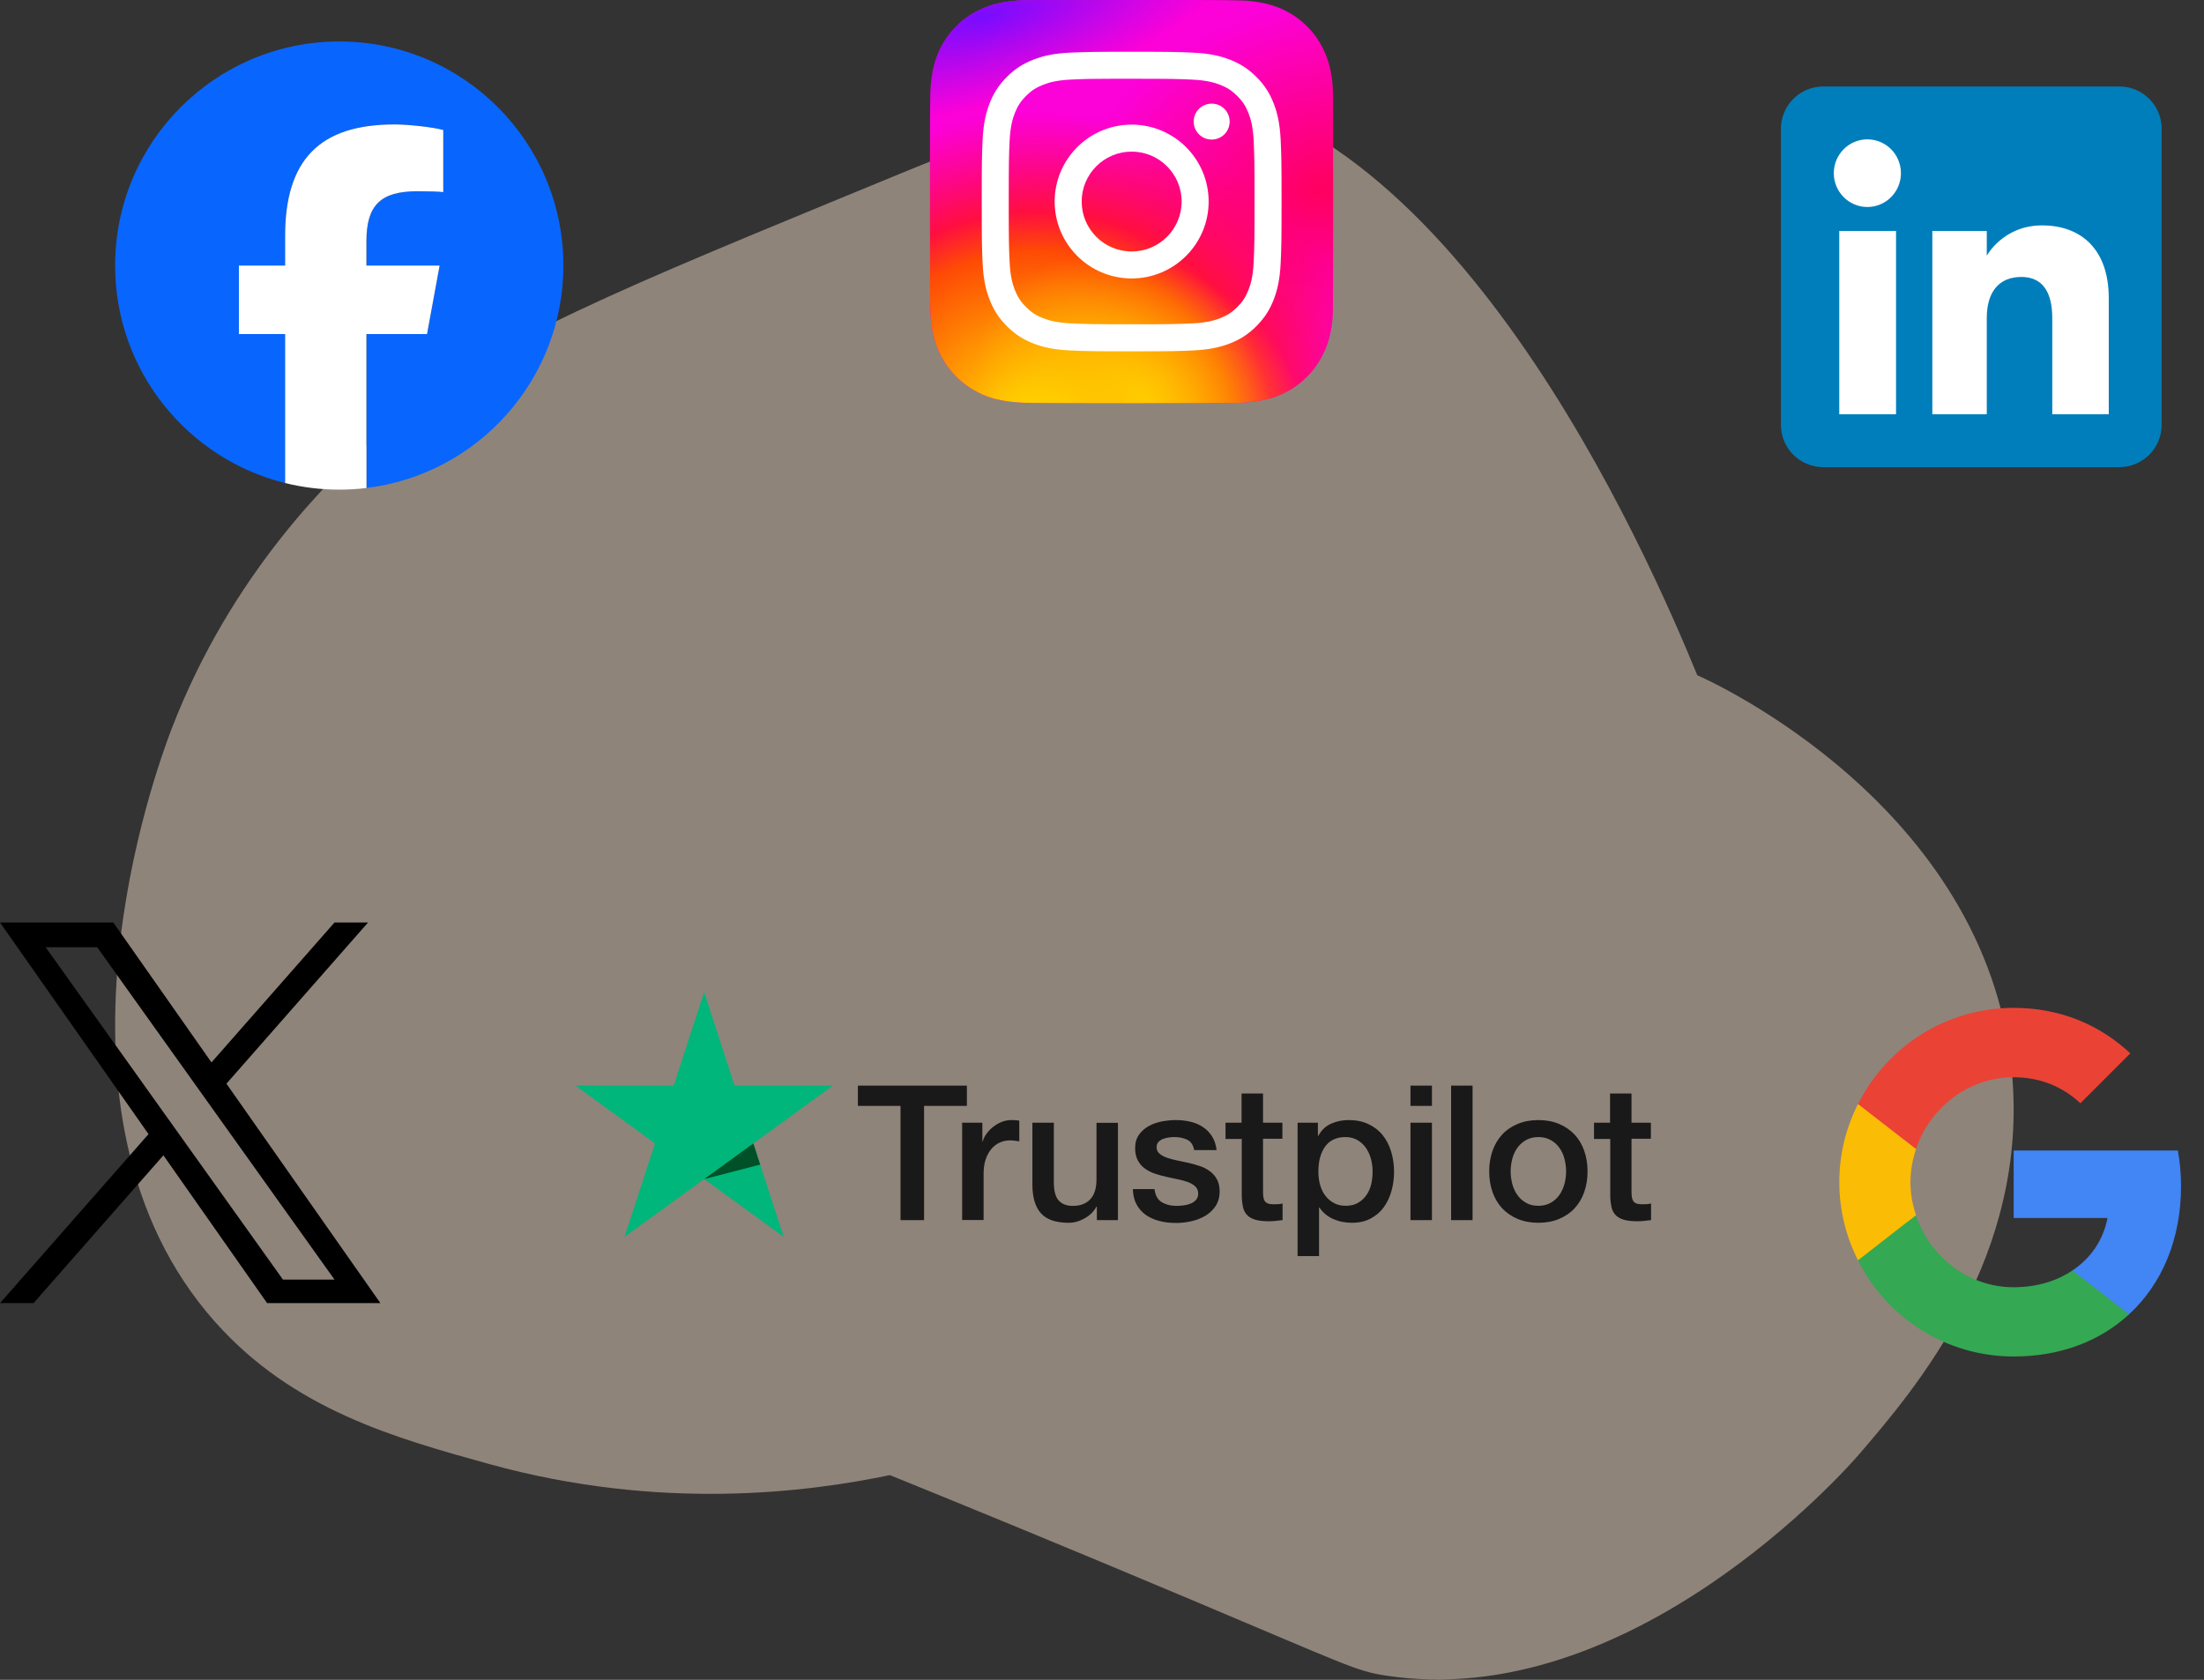
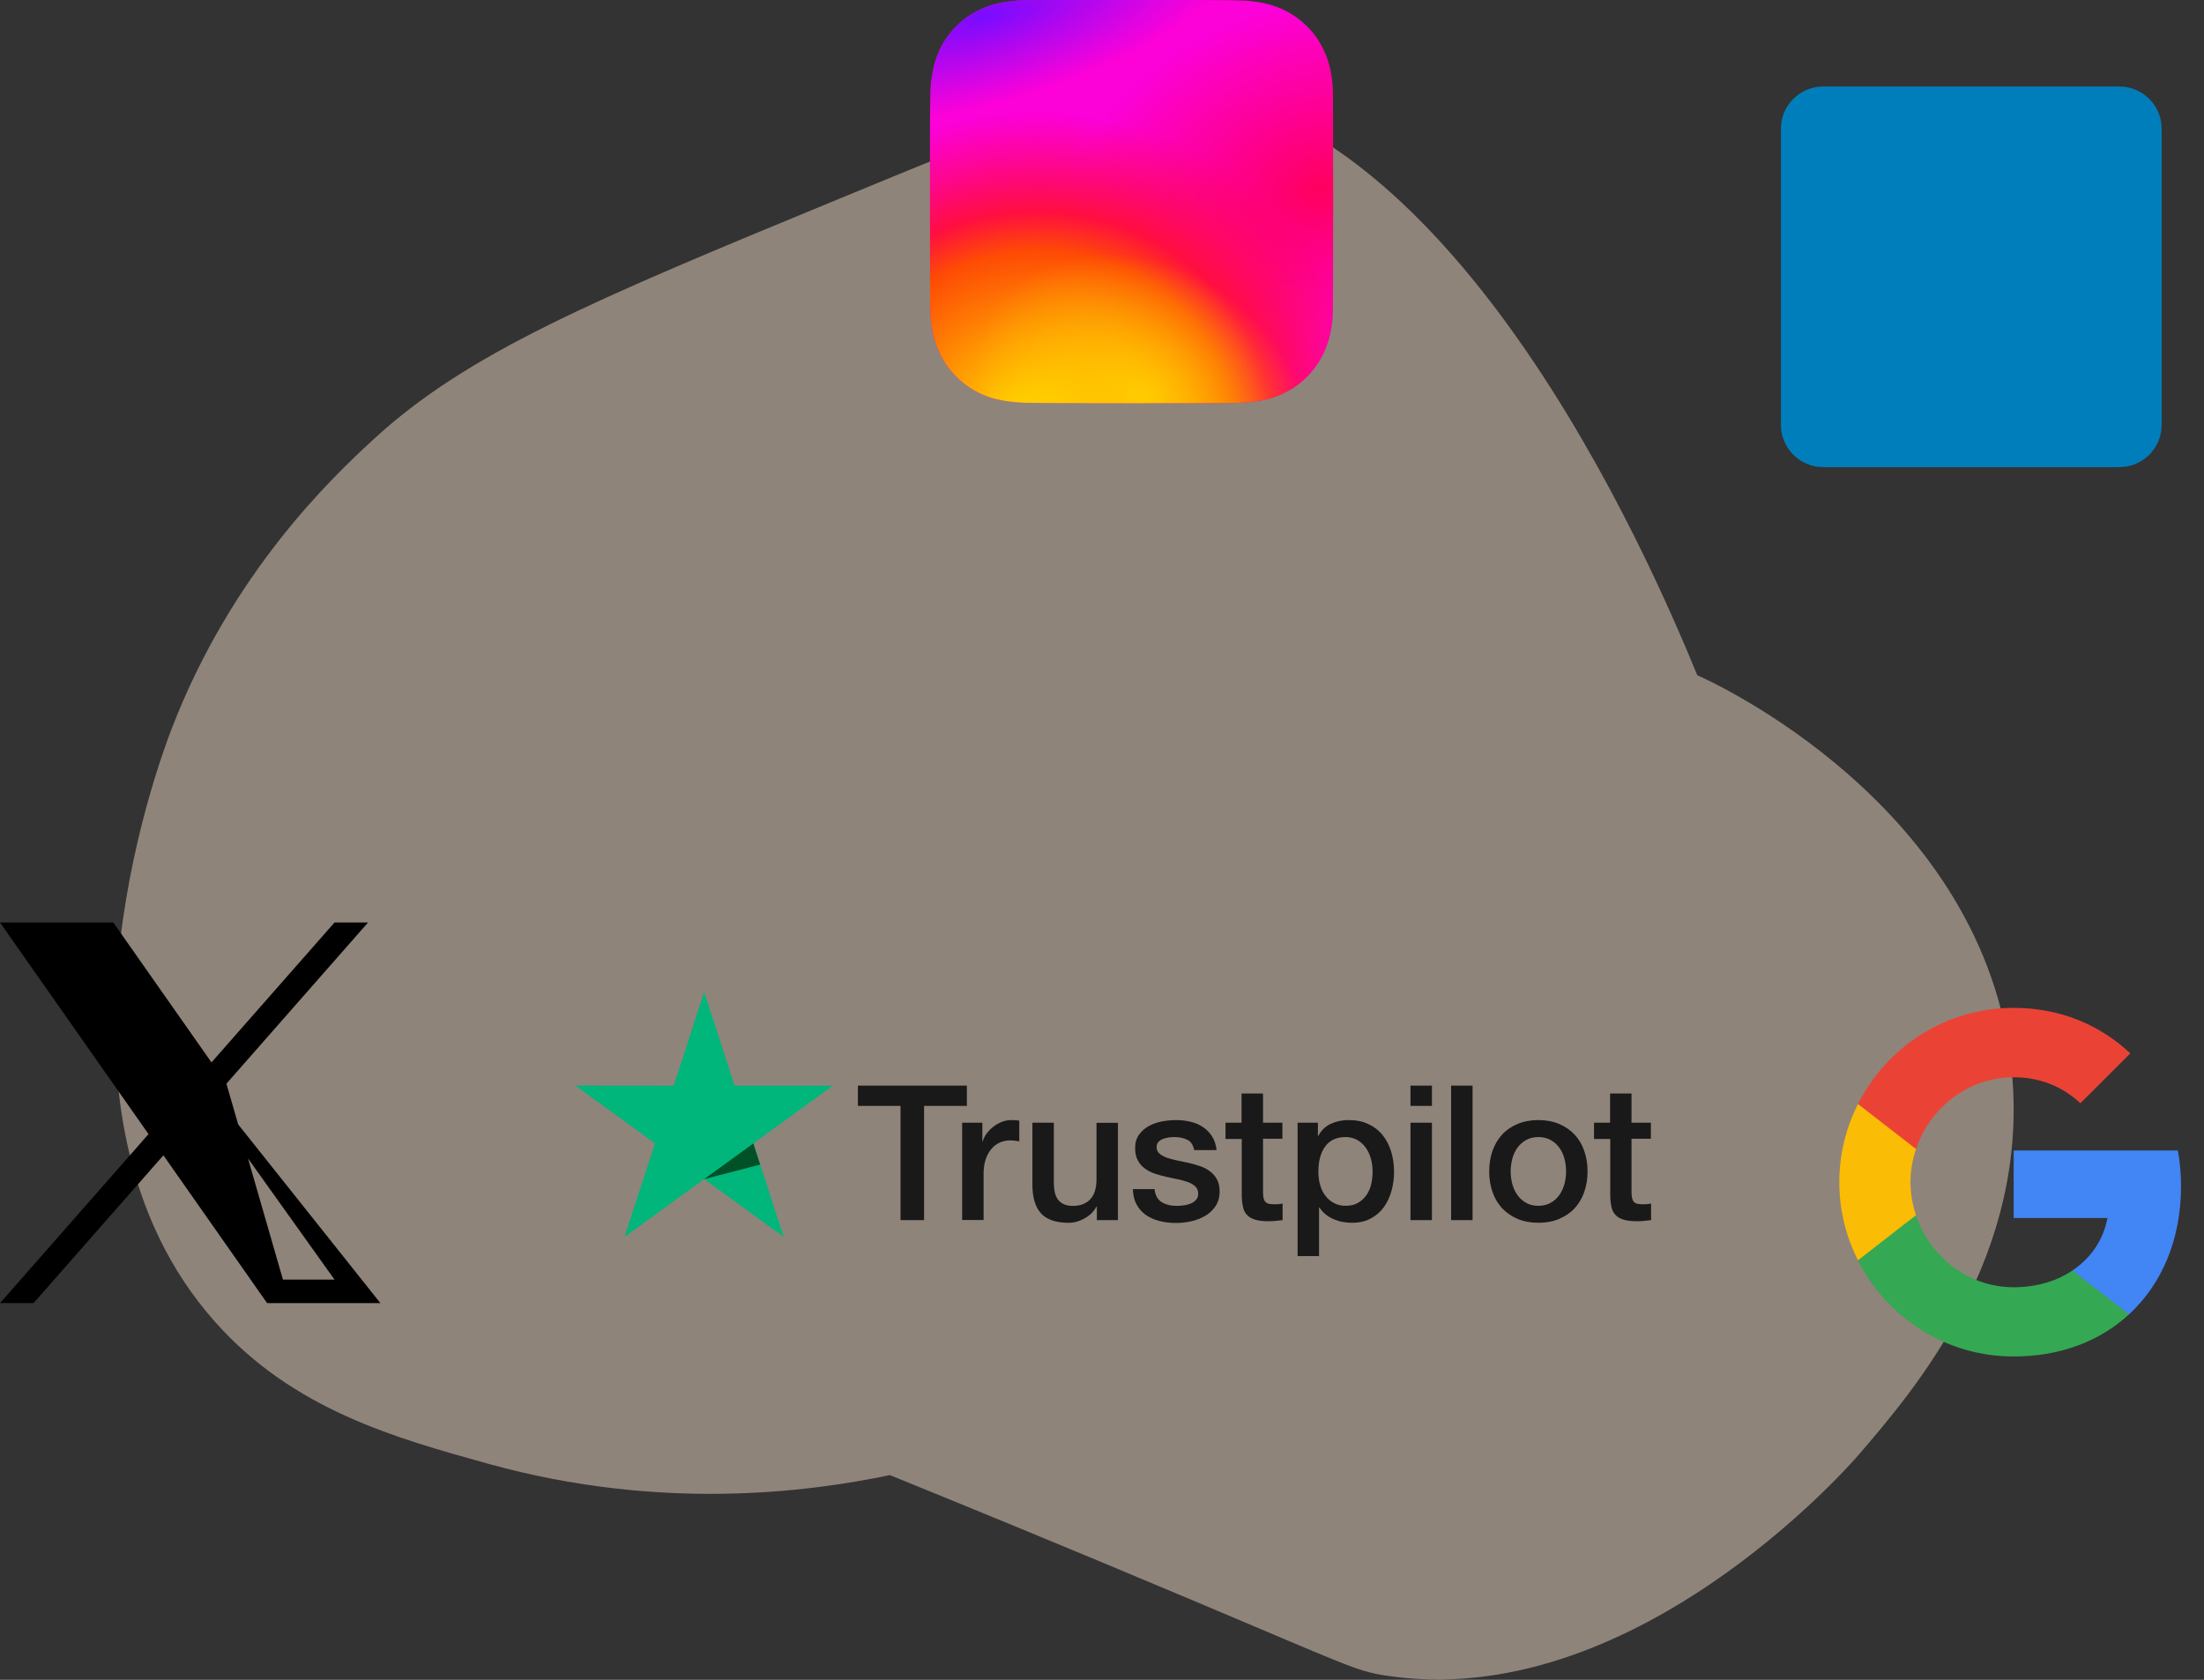
<svg xmlns="http://www.w3.org/2000/svg" width="100%" height="100%" viewBox="0 0 4586 3496" version="1.1" xml:space="preserve" style="fill-rule:evenodd;clip-rule:evenodd;stroke-linejoin:round;stroke-miterlimit:2;">
  <rect x="0" y="0" width="4586" height="3496" fill="#333333" stroke="none" />
  <path d="M776.63,914.833C691.497,993.342 482.664,1190.48 356.939,1517.33C325.976,1597.83 60.839,2316.52 447.701,2751.3C610.201,2933.93 822.043,2992.62 1017.37,3046.75C1375.3,3145.93 1683.48,3105.14 1851.6,3069.93C1991.62,3126.74 2209.36,3215.84 2477.27,3328.7C2804.49,3466.53 2821.33,3477.53 2882.8,3487.04C3393.11,3565.95 3842.87,3056.29 3867.66,3027.45C3984.36,2891.64 4223.7,2613.12 4185.95,2227.97C4131.78,1675.1 3556.97,1416.26 3531.65,1405.33C3430.21,1157.6 3012.79,196.3 2409.04,180.054C2318.73,177.625 2126.55,256.858 1742.17,415.325C1231.11,626.025 971.597,735.042 776.63,914.833" style="fill:rgb(251,227,204);fill-opacity:0.46;fill-rule:nonzero;" />
  <clipPath id="_clip1">
-     <rect x="239.584" y="86.348" width="932.67" height="932.67" />
-   </clipPath>
+     </clipPath>
  <g clip-path="url(#_clip1)">
    <g id="g17">
      <g id="g19">
        <g id="g21">
          <g id="g27">
            <path id="path29" d="M1172.25,552.683C1172.25,295.134 963.468,86.348 705.919,86.348C448.37,86.348 239.584,295.134 239.584,552.683C239.584,771.385 390.145,954.891 593.264,1005.28L593.264,695.188L497.102,695.188L497.102,552.683L593.264,552.683L593.264,491.278C593.264,332.552 665.094,258.983 820.925,258.983C850.468,258.983 901.446,264.775 922.3,270.569L922.3,399.751C911.293,398.593 892.177,398.013 868.425,398.013C791.96,398.013 762.415,426.978 762.415,502.285L762.415,552.683L914.736,552.683L888.569,695.188L762.415,695.188L762.415,1015.6C993.317,987.714 1172.25,791.107 1172.25,552.683" style="fill:rgb(8,102,255);fill-rule:nonzero;" />
          </g>
          <g id="g31">
            <path id="path33" d="M888.568,695.188L914.737,552.684L762.415,552.684L762.415,502.284C762.415,426.977 791.959,398.014 868.425,398.014C892.176,398.014 911.292,398.592 922.299,399.75L922.299,270.57C901.445,264.776 850.467,258.982 820.924,258.982C665.095,258.982 593.263,332.553 593.263,491.279L593.263,552.684L497.101,552.684L497.101,695.188L593.263,695.188L593.263,1005.29C629.344,1014.24 667.07,1019.02 705.918,1019.02C725.045,1019.02 743.893,1017.84 762.415,1015.6L762.415,695.188L888.568,695.188Z" style="fill:white;fill-rule:nonzero;" />
          </g>
        </g>
      </g>
    </g>
  </g>
  <clipPath id="_clip2">
    <rect x="1935.03" y="0" width="839.018" height="839.018" />
  </clipPath>
  <g clip-path="url(#_clip2)">
    <g id="Layer-1">
      <path d="M2354.68,-0C2179.54,-0 2128.32,0.181 2118.36,1.007C2082.42,3.995 2060.05,9.656 2035.69,21.79C2016.91,31.117 2002.1,41.928 1987.48,57.084C1960.87,84.722 1944.73,118.724 1938.89,159.143C1936.06,178.765 1935.23,182.766 1935.06,282.992C1935,316.401 1935.06,360.369 1935.06,419.344C1935.06,594.391 1935.26,645.576 1936.09,655.516C1939,690.499 1944.48,712.509 1956.1,736.585C1978.3,782.67 2020.69,817.266 2070.63,830.175C2087.93,834.629 2107.03,837.082 2131.55,838.243C2141.94,838.695 2247.83,839.018 2353.78,839.018C2459.74,839.018 2565.69,838.889 2575.82,838.373C2604.21,837.036 2620.7,834.823 2638.93,830.111C2689.2,817.137 2730.82,783.057 2753.47,736.326C2764.86,712.832 2770.63,689.983 2773.24,656.826C2773.81,649.597 2774.05,534.338 2774.05,419.235C2774.05,304.112 2773.79,189.066 2773.22,181.837C2770.58,148.144 2764.8,125.489 2753.05,101.542C2743.4,81.94 2732.69,67.301 2717.14,52.333C2689.38,25.818 2655.44,9.682 2615,3.847C2595.4,1.013 2591.49,0.174 2491.22,-0L2354.68,-0Z" style="fill:url(#_Radial3);fill-rule:nonzero;" />
      <path d="M2354.68,-0C2179.54,-0 2128.32,0.181 2118.36,1.007C2082.42,3.995 2060.05,9.656 2035.69,21.79C2016.91,31.117 2002.1,41.928 1987.48,57.084C1960.87,84.722 1944.73,118.724 1938.89,159.143C1936.06,178.765 1935.23,182.766 1935.06,282.992C1935,316.401 1935.06,360.369 1935.06,419.344C1935.06,594.391 1935.26,645.576 1936.09,655.516C1939,690.499 1944.48,712.509 1956.1,736.585C1978.3,782.67 2020.69,817.266 2070.63,830.175C2087.93,834.629 2107.03,837.082 2131.55,838.243C2141.94,838.695 2247.83,839.018 2353.78,839.018C2459.74,839.018 2565.69,838.889 2575.82,838.373C2604.21,837.036 2620.7,834.823 2638.93,830.111C2689.2,817.137 2730.82,783.057 2753.47,736.326C2764.86,712.832 2770.63,689.983 2773.24,656.826C2773.81,649.597 2774.05,534.338 2774.05,419.235C2774.05,304.112 2773.79,189.066 2773.22,181.837C2770.58,148.144 2764.8,125.489 2753.05,101.542C2743.4,81.94 2732.69,67.301 2717.14,52.333C2689.38,25.818 2655.44,9.682 2615,3.847C2595.4,1.013 2591.49,0.174 2491.22,-0L2354.68,-0Z" style="fill:url(#_Radial4);fill-rule:nonzero;" />
      <path d="M2354.68,-0C2179.54,-0 2128.32,0.181 2118.36,1.007C2082.42,3.995 2060.05,9.656 2035.69,21.79C2016.91,31.117 2002.1,41.928 1987.48,57.084C1960.87,84.722 1944.73,118.724 1938.89,159.143C1936.06,178.765 1935.23,182.766 1935.06,282.992C1935,316.401 1935.06,360.369 1935.06,419.344C1935.06,594.391 1935.26,645.576 1936.09,655.516C1939,690.499 1944.48,712.509 1956.1,736.585C1978.3,782.67 2020.69,817.266 2070.63,830.175C2087.93,834.629 2107.03,837.082 2131.55,838.243C2141.94,838.695 2247.83,839.018 2353.78,839.018C2459.74,839.018 2565.69,838.889 2575.82,838.373C2604.21,837.036 2620.7,834.823 2638.93,830.111C2689.2,817.137 2730.82,783.057 2753.47,736.326C2764.86,712.832 2770.63,689.983 2773.24,656.826C2773.81,649.597 2774.05,534.338 2774.05,419.235C2774.05,304.112 2773.79,189.066 2773.22,181.837C2770.58,148.144 2764.8,125.489 2753.05,101.542C2743.4,81.94 2732.69,67.301 2717.14,52.333C2689.38,25.818 2655.44,9.682 2615,3.847C2595.4,1.013 2591.49,0.174 2491.22,-0L2354.68,-0Z" style="fill:url(#_Radial5);fill-rule:nonzero;" />
      <path d="M2354.68,-0C2179.54,-0 2128.32,0.181 2118.36,1.007C2082.42,3.995 2060.05,9.656 2035.69,21.79C2016.91,31.117 2002.1,41.928 1987.48,57.084C1960.87,84.722 1944.73,118.724 1938.89,159.143C1936.06,178.765 1935.23,182.766 1935.06,282.992C1935,316.401 1935.06,360.369 1935.06,419.344C1935.06,594.391 1935.26,645.576 1936.09,655.516C1939,690.499 1944.48,712.509 1956.1,736.585C1978.3,782.67 2020.69,817.266 2070.63,830.175C2087.93,834.629 2107.03,837.082 2131.55,838.243C2141.94,838.695 2247.83,839.018 2353.78,839.018C2459.74,839.018 2565.69,838.889 2575.82,838.373C2604.21,837.036 2620.7,834.823 2638.93,830.111C2689.2,817.137 2730.82,783.057 2753.47,736.326C2764.86,712.832 2770.63,689.983 2773.24,656.826C2773.81,649.597 2774.05,534.338 2774.05,419.235C2774.05,304.112 2773.79,189.066 2773.22,181.837C2770.58,148.144 2764.8,125.489 2753.05,101.542C2743.4,81.94 2732.69,67.301 2717.14,52.333C2689.38,25.818 2655.44,9.682 2615,3.847C2595.4,1.013 2591.49,0.174 2491.22,-0L2354.68,-0Z" style="fill:url(#_Radial6);fill-rule:nonzero;" />
-       <path d="M2354.71,107.732C2269.99,107.732 2259.36,108.102 2226.08,109.615C2192.87,111.134 2170.2,116.388 2150.37,124.097C2129.85,132.059 2112.45,142.709 2095.11,160.042C2077.76,177.369 2067.1,194.76 2059.1,215.256C2051.37,235.083 2046.11,257.741 2044.61,290.913C2043.12,324.164 2042.73,334.795 2042.73,419.453C2042.73,504.112 2043.11,514.703 2044.62,547.954C2046.14,581.139 2051.4,603.791 2059.11,623.611C2067.08,644.113 2077.74,661.505 2095.09,678.831C2112.42,696.171 2129.83,706.847 2150.33,714.809C2170.18,722.518 2192.85,727.772 2226.06,729.292C2259.33,730.804 2269.96,731.175 2354.67,731.175C2439.4,731.175 2450,730.804 2483.28,729.291C2516.49,727.772 2539.18,722.518 2559.03,714.809C2579.54,706.847 2596.92,696.171 2614.25,678.831C2631.6,661.505 2642.26,644.113 2650.26,623.618C2657.92,603.791 2663.19,581.133 2664.75,547.96C2666.24,514.71 2666.63,504.111 2666.63,419.453C2666.63,334.794 2666.24,324.17 2664.75,290.92C2663.19,257.734 2657.92,235.083 2650.26,215.263C2642.26,194.76 2631.6,177.369 2614.25,160.042C2596.9,142.703 2579.55,132.052 2559.01,124.097C2539.12,116.388 2516.44,111.134 2483.23,109.615C2449.95,108.102 2439.36,107.732 2354.61,107.732L2354.71,107.732ZM2326.73,163.906C2335.03,163.893 2344.3,163.906 2354.71,163.906C2438,163.906 2447.88,164.205 2480.77,165.699C2511.18,167.089 2527.69,172.167 2538.69,176.434C2553.24,182.083 2563.62,188.838 2574.53,199.748C2585.45,210.658 2592.21,221.049 2597.88,235.596C2602.15,246.571 2607.24,263.066 2608.62,293.459C2610.12,326.32 2610.44,336.191 2610.44,419.382C2610.44,502.572 2610.12,512.444 2608.62,545.304C2607.23,575.697 2602.15,592.192 2597.88,603.167C2592.22,617.714 2585.45,628.073 2574.53,638.976C2563.62,649.887 2553.25,656.641 2538.69,662.29C2527.7,666.577 2511.18,671.642 2480.77,673.032C2447.88,674.525 2438,674.85 2354.71,674.85C2271.41,674.85 2261.54,674.525 2228.66,673.032C2198.24,671.629 2181.73,666.551 2170.73,662.284C2156.17,656.634 2145.77,649.88 2134.86,638.97C2123.94,628.06 2117.18,617.695 2111.51,603.141C2107.24,592.166 2102.15,575.671 2100.77,545.278C2099.27,512.417 2098.97,502.546 2098.97,419.304C2098.97,336.061 2099.27,326.242 2100.77,293.381C2102.16,262.988 2107.24,246.493 2111.51,235.505C2117.17,220.958 2123.94,210.567 2134.86,199.657C2145.77,188.747 2156.17,181.993 2170.73,176.33C2181.73,172.043 2198.24,166.978 2228.66,165.582C2257.43,164.283 2268.59,163.893 2326.73,163.828L2326.73,163.906ZM2521.23,215.665C2500.56,215.665 2483.8,232.401 2483.8,253.059C2483.8,273.71 2500.56,290.465 2521.23,290.465C2541.9,290.465 2558.66,273.71 2558.66,253.059C2558.66,232.407 2541.9,215.652 2521.23,215.652L2521.23,215.665ZM2354.71,259.371C2266.24,259.371 2194.51,331.047 2194.51,419.453C2194.51,507.859 2266.24,579.502 2354.71,579.502C2443.18,579.502 2514.89,507.859 2514.89,419.453C2514.89,331.047 2443.18,259.371 2354.7,259.371L2354.71,259.371ZM2354.71,315.546C2412.14,315.546 2458.7,362.064 2458.7,419.453C2458.7,476.836 2412.14,523.36 2354.71,523.36C2297.28,523.36 2250.73,476.836 2250.73,419.453C2250.73,362.064 2297.28,315.546 2354.71,315.546Z" style="fill:white;fill-rule:nonzero;" />
    </g>
  </g>
  <clipPath id="_clip7">
    <rect x="3705.68" y="180" width="792.192" height="792.192" />
  </clipPath>
  <g clip-path="url(#_clip7)">
    <g>
      <path d="M3793.7,972.192L4409.85,972.192C4458.46,972.192 4497.87,932.784 4497.87,884.171L4497.87,268.021C4497.87,219.408 4458.46,180 4409.85,180L3793.7,180C3745.08,180 3705.68,219.408 3705.68,268.021L3705.68,884.171C3705.68,932.784 3745.08,972.192 3793.7,972.192Z" style="fill:rgb(0,126,187);" />
-       <path d="M4387.84,862.165L4270.28,862.165L4270.28,661.94C4270.28,607.044 4249.43,576.366 4205.98,576.366C4158.71,576.366 4134.01,608.291 4134.01,661.94L4134.01,862.165L4020.72,862.165L4020.72,480.74L4134.01,480.74L4134.01,532.118C4134.01,532.118 4168.07,469.086 4249.02,469.086C4329.92,469.086 4387.84,518.491 4387.84,620.67L4387.84,862.165ZM3885.56,430.795C3846.97,430.795 3815.7,399.279 3815.7,360.411C3815.7,321.542 3846.97,290.027 3885.56,290.027C3924.15,290.027 3955.4,321.542 3955.4,360.411C3955.4,399.279 3924.15,430.795 3885.56,430.795ZM3827.06,862.165L3945.2,862.165L3945.2,480.74L3827.06,480.74L3827.06,862.165Z" style="fill:white;" />
    </g>
  </g>
  <clipPath id="_clip8">
    <rect x="0" y="1919.84" width="791.53" height="792.192" />
  </clipPath>
  <g clip-path="url(#_clip8)">
-     <path d="M471.145,2255.32L765.858,1919.84L696.045,1919.84L440.038,2211.07L235.718,1919.84L0,1919.84L309.04,2360.27L0,2712.03L69.813,2712.03L339.988,2404.41L555.812,2712.03L791.53,2712.03M95.01,1971.39L202.262,1971.39L695.992,2663.01L588.713,2663.01" style="fill-rule:nonzero;" />
+     <path d="M471.145,2255.32L765.858,1919.84L696.045,1919.84L440.038,2211.07L235.718,1919.84L0,1919.84L309.04,2360.27L0,2712.03L69.813,2712.03L339.988,2404.41L555.812,2712.03L791.53,2712.03L202.262,1971.39L695.992,2663.01L588.713,2663.01" style="fill-rule:nonzero;" />
  </g>
  <path d="M4538.22,2468.55C4538.22,2442.82 4535.91,2418.09 4531.62,2394.34L4189.94,2394.34L4189.94,2534.84L4385.19,2534.84C4376.61,2580.02 4350.89,2618.28 4312.3,2644L4312.3,2735.36L4430.04,2735.36C4498.64,2672.04 4538.22,2579.03 4538.22,2468.55Z" style="fill:rgb(66,133,244);fill-rule:nonzero;" />
  <path d="M4189.94,2823.09C4287.9,2823.09 4370.02,2790.77 4430.04,2735.36L4312.3,2644C4279.98,2665.77 4238.76,2678.96 4189.94,2678.96C4095.62,2678.96 4015.48,2615.31 3986.79,2529.56L3866.08,2529.56L3866.08,2623.23C3925.77,2741.63 4048.13,2823.09 4189.94,2823.09Z" style="fill:rgb(52,168,83);fill-rule:nonzero;" />
  <path d="M3986.79,2529.23C3979.53,2507.47 3975.24,2484.38 3975.24,2460.3C3975.24,2436.23 3979.53,2413.14 3986.79,2391.37L3986.79,2297.71L3866.08,2297.71C3841.34,2346.52 3827.16,2401.6 3827.16,2460.3C3827.16,2519.01 3841.34,2574.09 3866.08,2622.9L3960.07,2549.68L3986.79,2529.23Z" style="fill:rgb(251,188,5);fill-rule:nonzero;" />
  <path d="M4189.94,2241.97C4243.37,2241.97 4290.86,2260.44 4328.79,2296.06L4432.68,2192.17C4369.69,2133.47 4287.9,2097.52 4189.94,2097.52C4048.13,2097.52 3925.77,2178.98 3866.08,2297.71L3986.79,2391.37C4015.48,2305.62 4095.62,2241.97 4189.94,2241.97Z" style="fill:rgb(234,67,53);fill-rule:nonzero;" />
  <rect x="3827.16" y="2097.52" width="725.569" height="725.569" style="fill:none;fill-rule:nonzero;" />
  <clipPath id="_clip9">
    <rect x="1197.1" y="2064.54" width="2238" height="549.622" />
  </clipPath>
  <g clip-path="url(#_clip9)">
    <path d="M1785.05,2259.34L2011.86,2259.34L2011.86,2301.62L1922.75,2301.62L1922.75,2539.28L1873.76,2539.28L1873.76,2301.62L1785.05,2301.62L1785.05,2259.34ZM2001.98,2336.58L2044.06,2336.58L2044.06,2375.7L2044.85,2375.7C2046.23,2370.17 2048.8,2364.84 2052.55,2359.7C2056.31,2354.56 2060.85,2349.62 2066.18,2345.47C2071.52,2341.13 2077.45,2337.77 2083.97,2335C2090.49,2332.43 2097.2,2331.05 2103.92,2331.05C2109.06,2331.05 2112.81,2331.25 2114.78,2331.45C2116.76,2331.64 2118.74,2332.04 2120.91,2332.24L2120.91,2375.31C2117.75,2374.71 2114.59,2374.32 2111.23,2373.92C2107.87,2373.53 2104.71,2373.33 2101.55,2373.33C2094.04,2373.33 2086.93,2374.91 2080.21,2377.87C2073.49,2380.84 2067.76,2385.38 2062.83,2391.11C2057.89,2397.04 2053.94,2404.15 2050.97,2412.84C2048.01,2421.54 2046.63,2431.41 2046.63,2442.68L2046.63,2539.09L2001.98,2539.09L2001.98,2336.58ZM2326.18,2539.28L2282.32,2539.28L2282.32,2511.03L2281.53,2511.03C2276,2521.3 2267.9,2529.41 2257.03,2535.53C2246.16,2541.65 2235.1,2544.82 2223.84,2544.82C2197.17,2544.82 2177.81,2538.3 2165.95,2525.06C2154.1,2511.82 2148.17,2491.87 2148.17,2465.2L2148.17,2336.58L2192.82,2336.58L2192.82,2460.85C2192.82,2478.63 2196.18,2491.28 2203.1,2498.59C2209.81,2505.89 2219.49,2509.65 2231.74,2509.65C2241.23,2509.65 2248.93,2508.27 2255.25,2505.3C2261.58,2502.34 2266.71,2498.59 2270.47,2493.65C2274.42,2488.91 2277.18,2482.98 2278.96,2476.26C2280.74,2469.54 2281.53,2462.23 2281.53,2454.33L2281.53,2336.78L2326.18,2336.78L2326.18,2539.28ZM2402.24,2474.28C2403.62,2487.32 2408.56,2496.41 2417.06,2501.75C2425.75,2506.88 2436.02,2509.65 2448.08,2509.65C2452.22,2509.65 2456.97,2509.25 2462.3,2508.66C2467.63,2508.07 2472.77,2506.69 2477.32,2504.91C2482.06,2503.13 2485.81,2500.36 2488.97,2496.81C2491.93,2493.25 2493.32,2488.71 2493.12,2482.98C2492.92,2477.25 2490.75,2472.51 2486.8,2468.95C2482.85,2465.2 2477.91,2462.43 2471.78,2460.06C2465.66,2457.89 2458.74,2455.91 2450.84,2454.33C2442.94,2452.75 2435.04,2450.97 2426.94,2449.2C2418.64,2447.42 2410.54,2445.05 2402.83,2442.48C2395.13,2439.91 2388.21,2436.35 2382.09,2431.81C2375.96,2427.46 2371.03,2421.73 2367.47,2414.82C2363.72,2407.9 2361.94,2399.41 2361.94,2389.14C2361.94,2378.07 2364.7,2368.98 2370.04,2361.48C2375.37,2353.97 2382.29,2348.04 2390.39,2343.5C2398.68,2338.95 2407.77,2335.79 2417.85,2333.82C2427.92,2332.04 2437.6,2331.05 2446.69,2331.05C2457.16,2331.05 2467.24,2332.24 2476.72,2334.41C2486.2,2336.58 2494.9,2340.14 2502.6,2345.28C2510.31,2350.22 2516.63,2356.74 2521.77,2364.64C2526.9,2372.54 2530.06,2382.22 2531.45,2393.48L2484.82,2393.48C2482.65,2382.81 2477.91,2375.5 2470.2,2371.95C2462.5,2368.19 2453.61,2366.42 2443.73,2366.42C2440.57,2366.42 2436.81,2366.61 2432.47,2367.21C2428.12,2367.8 2424.17,2368.79 2420.22,2370.17C2416.47,2371.55 2413.3,2373.72 2410.54,2376.49C2407.97,2379.26 2406.59,2382.81 2406.59,2387.36C2406.59,2392.89 2408.56,2397.24 2412.32,2400.59C2416.07,2403.95 2421.01,2406.72 2427.13,2409.09C2433.26,2411.26 2440.17,2413.24 2448.08,2414.82C2455.98,2416.4 2464.08,2418.18 2472.38,2419.95C2480.48,2421.73 2488.38,2424.1 2496.28,2426.67C2504.18,2429.24 2511.1,2432.8 2517.22,2437.34C2523.35,2441.89 2528.29,2447.42 2532.04,2454.13C2535.79,2460.85 2537.77,2469.35 2537.77,2479.22C2537.77,2491.28 2535,2501.35 2529.47,2509.85C2523.94,2518.14 2516.83,2525.06 2508.13,2530.2C2499.44,2535.33 2489.56,2539.28 2478.89,2541.65C2468.23,2544.03 2457.56,2545.21 2447.09,2545.21C2434.25,2545.21 2422.39,2543.83 2411.53,2540.86C2400.66,2537.9 2391.18,2533.55 2383.27,2527.83C2375.37,2521.9 2369.05,2514.59 2364.51,2505.89C2359.96,2497.2 2357.59,2486.73 2357.2,2474.68L2402.24,2474.68L2402.24,2474.28ZM2549.62,2336.58L2583.41,2336.58L2583.41,2275.73L2628.06,2275.73L2628.06,2336.58L2668.36,2336.58L2668.36,2369.97L2628.06,2369.97L2628.06,2478.24C2628.06,2482.98 2628.25,2486.93 2628.65,2490.49C2629.04,2493.84 2630.03,2496.81 2631.41,2499.18C2632.8,2501.55 2634.97,2503.33 2637.93,2504.51C2640.9,2505.7 2644.65,2506.29 2649.79,2506.29C2652.95,2506.29 2656.11,2506.29 2659.27,2506.09C2662.43,2505.89 2665.59,2505.5 2668.75,2504.71L2668.75,2539.28C2663.82,2539.88 2658.88,2540.27 2654.33,2540.86C2649.59,2541.46 2644.85,2541.65 2639.91,2541.65C2628.06,2541.65 2618.57,2540.47 2611.46,2538.3C2604.35,2536.12 2598.62,2532.76 2594.67,2528.42C2590.52,2524.07 2587.95,2518.74 2586.37,2512.22C2584.99,2505.7 2584,2498.19 2583.8,2489.89L2583.8,2370.37L2550.02,2370.37L2550.02,2336.58L2549.62,2336.58ZM2699.97,2336.58L2742.25,2336.58L2742.25,2364.05L2743.04,2364.05C2749.36,2352.19 2758.05,2343.89 2769.31,2338.76C2780.58,2333.62 2792.63,2331.05 2805.86,2331.05C2821.87,2331.05 2835.7,2333.82 2847.55,2339.55C2859.4,2345.08 2869.28,2352.78 2877.18,2362.66C2885.09,2372.54 2890.82,2384 2894.77,2397.04C2898.72,2410.08 2900.69,2424.1 2900.69,2438.92C2900.69,2452.55 2898.91,2465.79 2895.36,2478.43C2891.8,2491.28 2886.47,2502.54 2879.36,2512.41C2872.24,2522.29 2863.16,2530 2852.09,2535.93C2841.03,2541.85 2828.19,2544.82 2813.17,2544.82C2806.65,2544.82 2800.13,2544.22 2793.61,2543.04C2787.09,2541.85 2780.77,2539.88 2774.85,2537.31C2768.92,2534.74 2763.19,2531.38 2758.25,2527.23C2753.11,2523.08 2748.96,2518.34 2745.41,2513.01L2744.62,2513.01L2744.62,2614.16L2699.97,2614.16L2699.97,2336.58ZM2856.04,2438.13C2856.04,2429.04 2854.86,2420.15 2852.49,2411.46C2850.12,2402.77 2846.56,2395.26 2841.82,2388.54C2837.08,2381.83 2831.15,2376.49 2824.24,2372.54C2817.12,2368.59 2809.02,2366.42 2799.94,2366.42C2781.17,2366.42 2766.94,2372.93 2757.46,2385.97C2747.98,2399.01 2743.24,2416.4 2743.24,2438.13C2743.24,2448.4 2744.42,2457.89 2746.99,2466.58C2749.56,2475.27 2753.11,2482.78 2758.25,2489.1C2763.19,2495.43 2769.12,2500.36 2776.03,2503.92C2782.95,2507.67 2791.05,2509.45 2800.13,2509.45C2810.41,2509.45 2818.9,2507.28 2826.01,2503.13C2833.13,2498.98 2838.86,2493.45 2843.4,2486.93C2847.94,2480.21 2851.3,2472.7 2853.28,2464.21C2855.06,2455.71 2856.04,2447.02 2856.04,2438.13ZM2934.87,2259.34L2979.52,2259.34L2979.52,2301.62L2934.87,2301.62L2934.87,2259.34ZM2934.87,2336.58L2979.52,2336.58L2979.52,2539.28L2934.87,2539.28L2934.87,2336.58ZM3019.43,2259.34L3064.08,2259.34L3064.08,2539.28L3019.43,2539.28L3019.43,2259.34ZM3200.99,2544.82C3184.79,2544.82 3170.37,2542.05 3157.72,2536.72C3145.08,2531.38 3134.41,2523.87 3125.52,2514.59C3116.83,2505.11 3110.11,2493.84 3105.57,2480.8C3101.02,2467.77 3098.65,2453.34 3098.65,2437.74C3098.65,2422.33 3101.02,2408.1 3105.57,2395.06C3110.11,2382.02 3116.83,2370.76 3125.52,2361.28C3134.21,2351.8 3145.08,2344.49 3157.72,2339.15C3170.37,2333.82 3184.79,2331.05 3200.99,2331.05C3217.19,2331.05 3231.61,2333.82 3244.26,2339.15C3256.9,2344.49 3267.57,2351.99 3276.46,2361.28C3285.15,2370.76 3291.87,2382.02 3296.41,2395.06C3300.96,2408.1 3303.33,2422.33 3303.33,2437.74C3303.33,2453.34 3300.96,2467.77 3296.41,2480.8C3291.87,2493.84 3285.15,2505.11 3276.46,2514.59C3267.77,2524.07 3256.9,2531.38 3244.26,2536.72C3231.61,2542.05 3217.19,2544.82 3200.99,2544.82ZM3200.99,2509.45C3210.87,2509.45 3219.56,2507.28 3226.87,2503.13C3234.18,2498.98 3240.11,2493.45 3244.85,2486.73C3249.59,2480.01 3252.95,2472.31 3255.32,2463.81C3257.49,2455.32 3258.68,2446.63 3258.68,2437.74C3258.68,2429.04 3257.49,2420.55 3255.32,2411.86C3253.15,2403.16 3249.59,2395.66 3244.85,2388.94C3240.11,2382.22 3234.18,2376.89 3226.87,2372.74C3219.56,2368.59 3210.87,2366.42 3200.99,2366.42C3191.11,2366.42 3182.42,2368.59 3175.11,2372.74C3167.8,2376.89 3161.87,2382.42 3157.13,2388.94C3152.39,2395.66 3149.03,2403.16 3146.66,2411.86C3144.49,2420.55 3143.3,2429.04 3143.3,2437.74C3143.3,2446.63 3144.49,2455.32 3146.66,2463.81C3148.83,2472.31 3152.39,2480.01 3157.13,2486.73C3161.87,2493.45 3167.8,2498.98 3175.11,2503.13C3182.42,2507.48 3191.11,2509.45 3200.99,2509.45ZM3316.37,2336.58L3350.15,2336.58L3350.15,2275.73L3394.8,2275.73L3394.8,2336.58L3435.1,2336.58L3435.1,2369.97L3394.8,2369.97L3394.8,2478.24C3394.8,2482.98 3395,2486.93 3395.39,2490.49C3395.79,2493.84 3396.78,2496.81 3398.16,2499.18C3399.54,2501.55 3401.71,2503.33 3404.68,2504.51C3407.64,2505.7 3411.39,2506.29 3416.53,2506.29C3419.69,2506.29 3422.85,2506.29 3426.01,2506.09C3429.18,2505.89 3432.34,2505.5 3435.5,2504.71L3435.5,2539.28C3430.56,2539.88 3425.62,2540.27 3421.08,2540.86C3416.33,2541.46 3411.59,2541.65 3406.65,2541.65C3394.8,2541.65 3385.32,2540.47 3378.2,2538.3C3371.09,2536.12 3365.36,2532.76 3361.41,2528.42C3357.26,2524.07 3354.69,2518.74 3353.11,2512.22C3351.73,2505.7 3350.74,2498.19 3350.55,2489.89L3350.55,2370.37L3316.76,2370.37L3316.76,2336.58L3316.37,2336.58Z" style="fill:rgb(25,25,25);fill-rule:nonzero;" />
    <path d="M1733.09,2259.34L1528.42,2259.34L1465.2,2064.54L1401.78,2259.34L1197.1,2259.14L1362.86,2379.65L1299.44,2574.25L1465.2,2453.94L1630.76,2574.25L1567.53,2379.65L1733.09,2259.34Z" style="fill:rgb(0,182,122);fill-rule:nonzero;" />
    <path d="M1581.76,2423.71L1567.53,2379.65L1465.2,2453.94L1581.76,2423.71Z" style="fill:rgb(0,81,40);fill-rule:nonzero;" />
  </g>
  <defs>
    <radialGradient id="_Radial3" cx="0" cy="0" r="1" gradientUnits="userSpaceOnUse" gradientTransform="matrix(-515.959,145.512,-104.836,-371.723,2746.96,393.258)">
      <stop offset="0" style="stop-color:rgb(255,0,95);stop-opacity:1" />
      <stop offset="1" style="stop-color:rgb(252,1,216);stop-opacity:1" />
    </radialGradient>
    <radialGradient id="_Radial4" cx="0" cy="0" r="1" gradientUnits="userSpaceOnUse" gradientTransform="matrix(0,-669.72,710.559,0,2157.89,903.639)">
      <stop offset="0" style="stop-color:rgb(255,204,0);stop-opacity:1" />
      <stop offset="0.12" style="stop-color:rgb(255,204,0);stop-opacity:1" />
      <stop offset="0.57" style="stop-color:rgb(254,74,5);stop-opacity:1" />
      <stop offset="0.69" style="stop-color:rgb(255,15,63);stop-opacity:1" />
      <stop offset="1" style="stop-color:rgb(254,6,87);stop-opacity:0" />
    </radialGradient>
    <radialGradient id="_Radial5" cx="0" cy="0" r="1" gradientUnits="userSpaceOnUse" gradientTransform="matrix(139.01,-239.519,311.826,180.976,2375.74,827.185)">
      <stop offset="0" style="stop-color:rgb(255,204,0);stop-opacity:1" />
      <stop offset="1" style="stop-color:rgb(255,204,0);stop-opacity:0" />
    </radialGradient>
    <radialGradient id="_Radial6" cx="0" cy="0" r="1" gradientUnits="userSpaceOnUse" gradientTransform="matrix(-510.294,143.69,-48.943,-173.86,2048.87,34.165)">
      <stop offset="0" style="stop-color:rgb(120,12,255);stop-opacity:1" />
      <stop offset="1" style="stop-color:rgb(130,11,255);stop-opacity:0" />
    </radialGradient>
  </defs>
</svg>